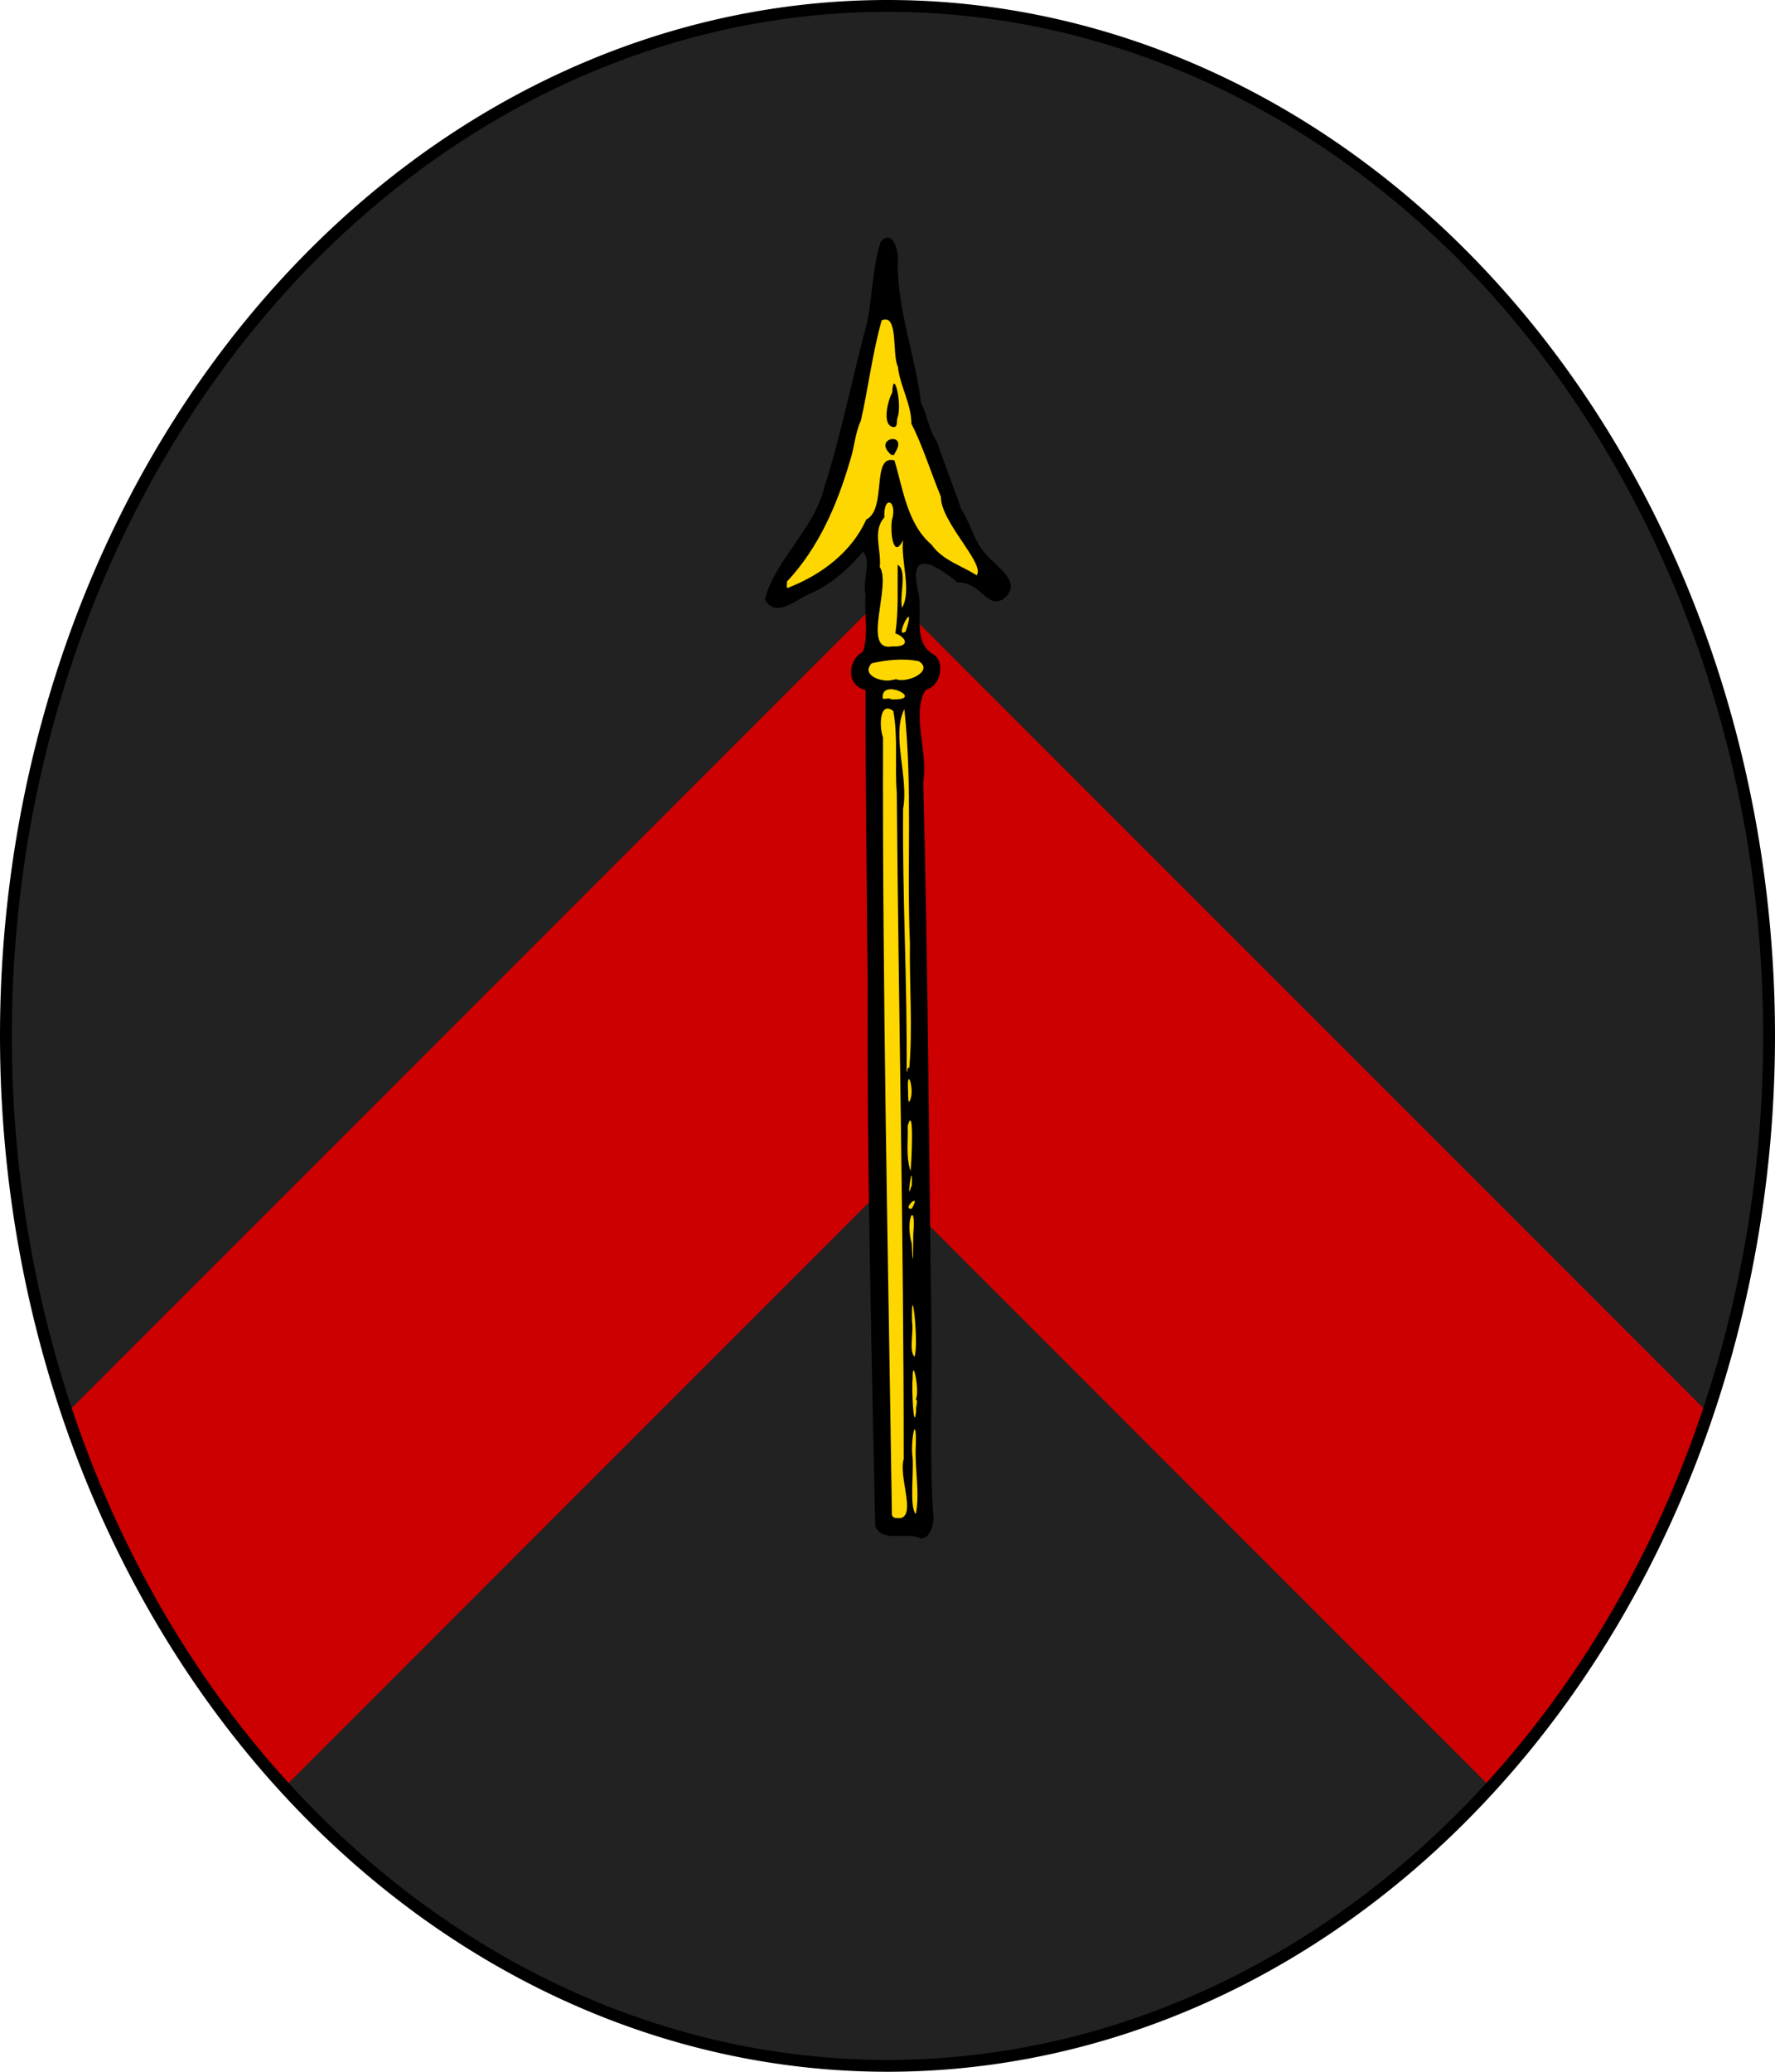
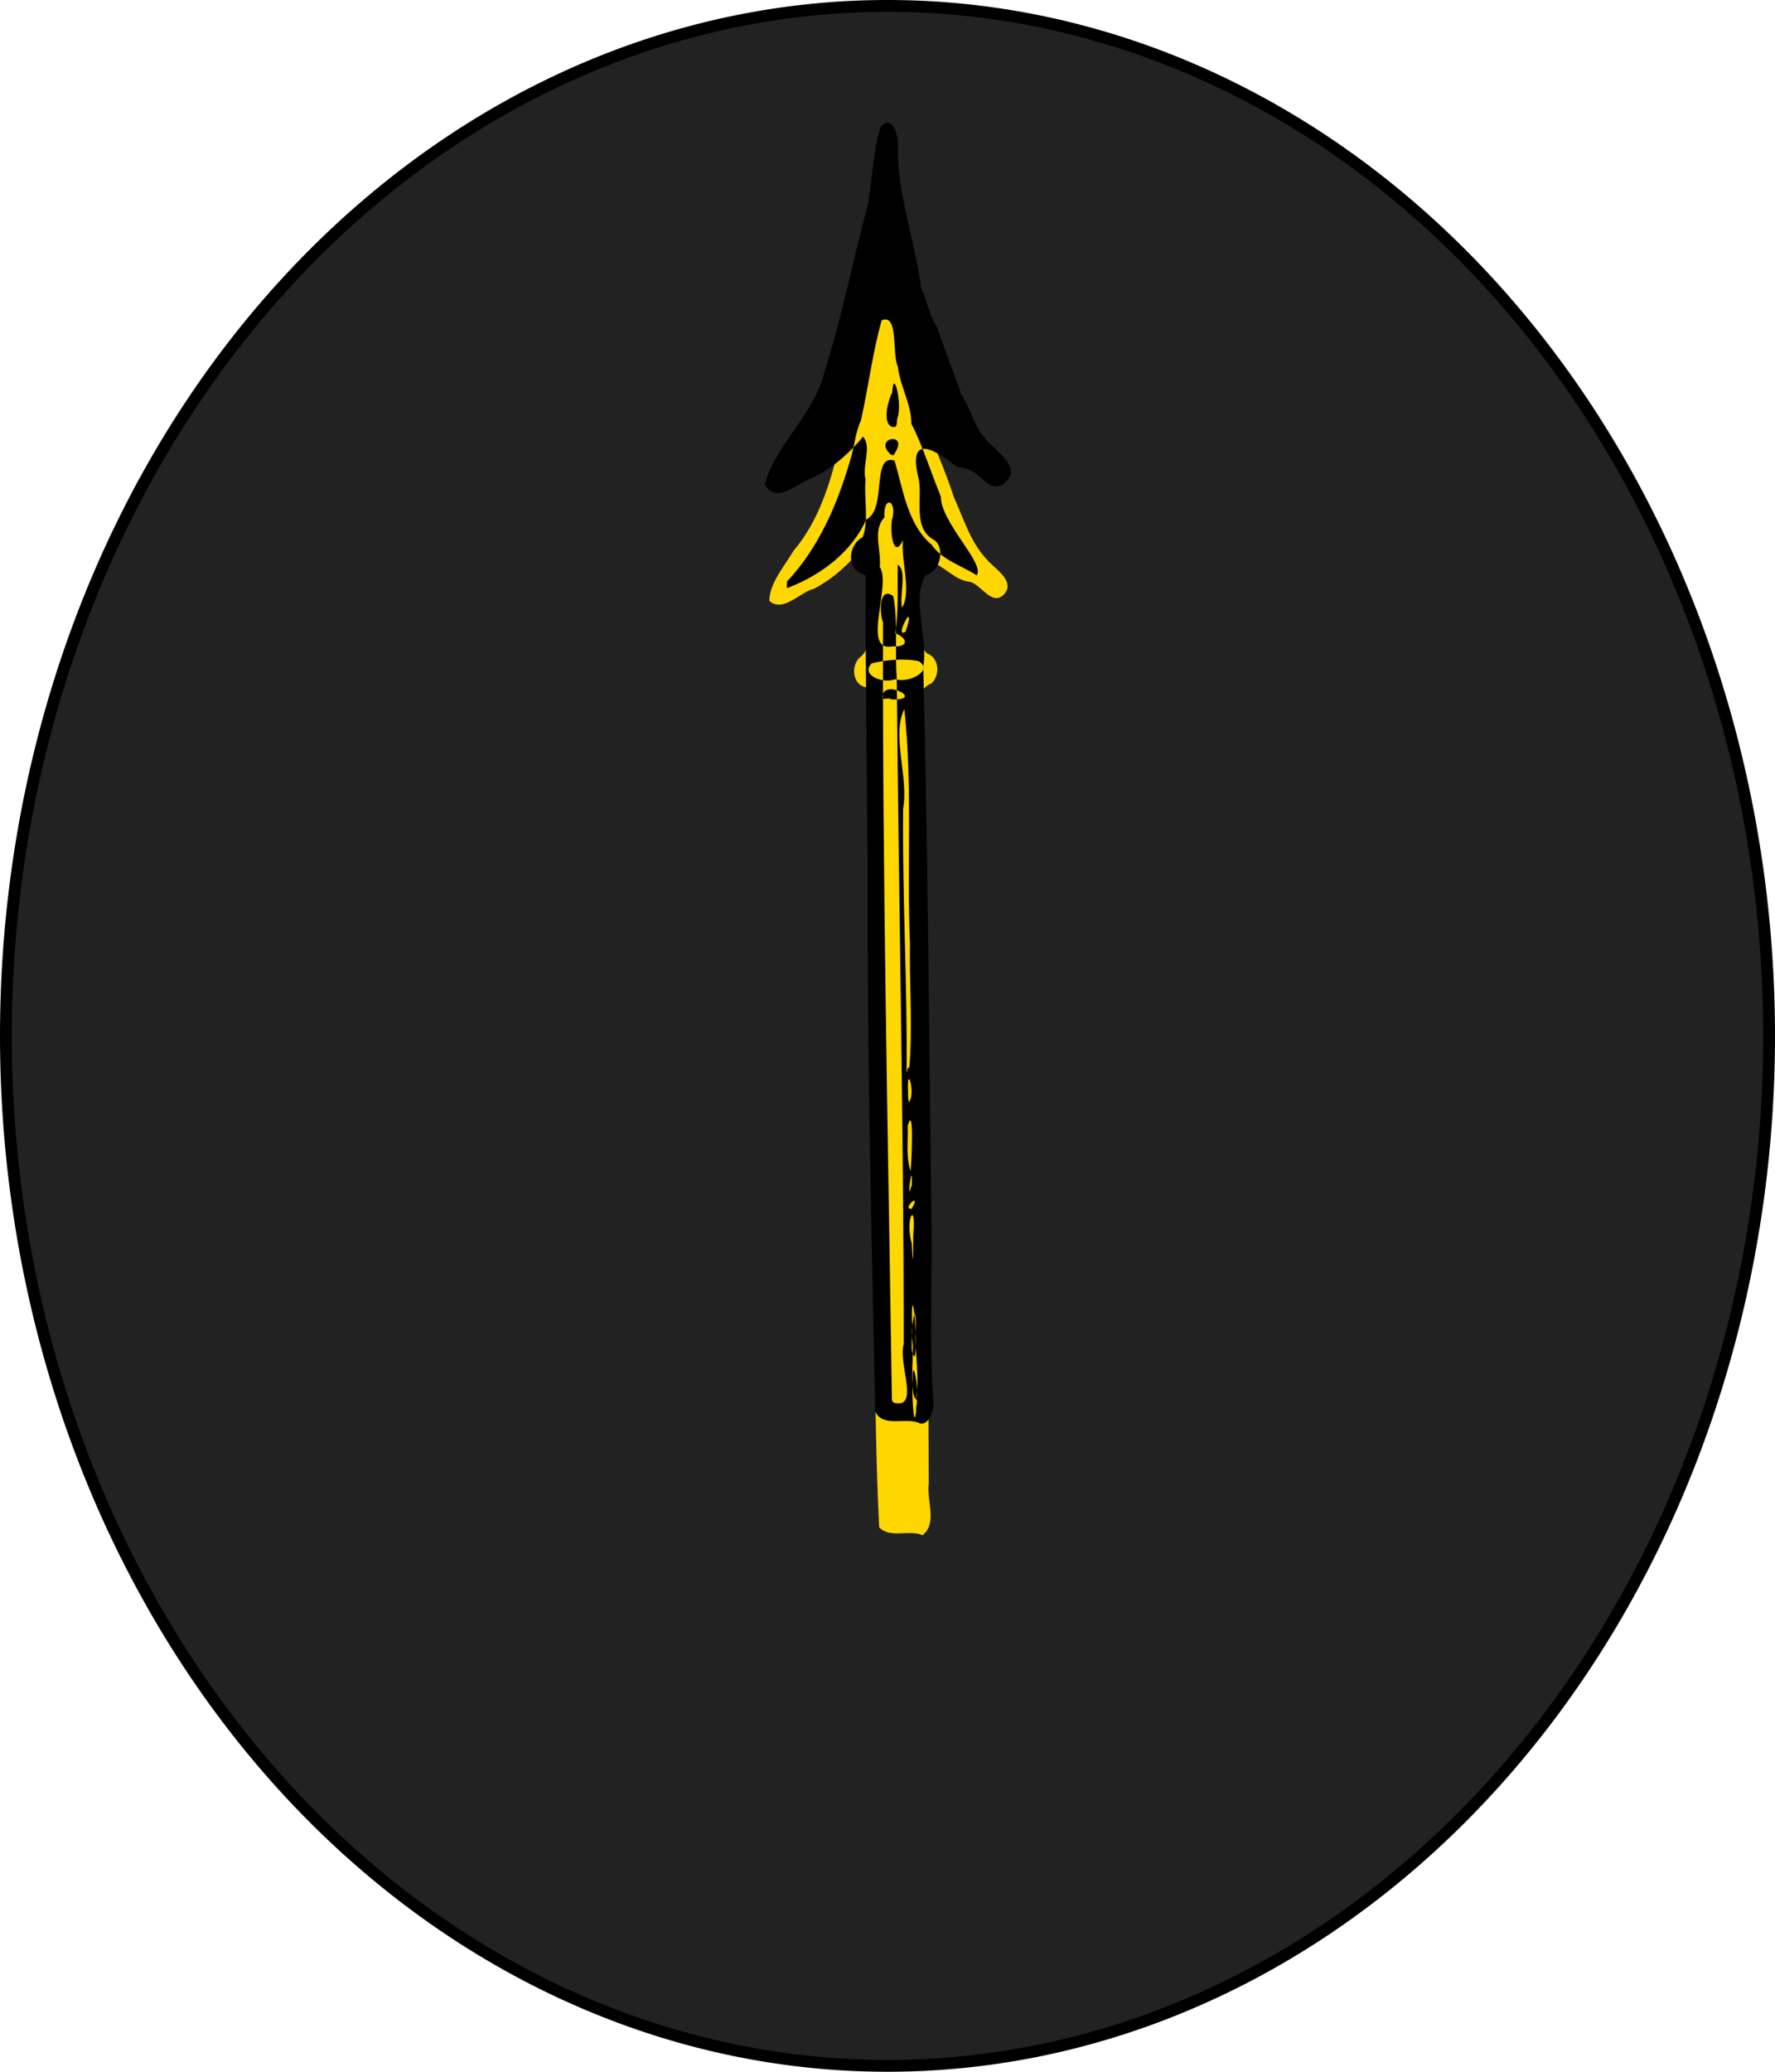
<svg xmlns="http://www.w3.org/2000/svg" width="120px" height="140px" viewBox="0 0 300 350" id="">
  <defs>
    <style type="text/css">
            .shield {
                fill: #222222;
            }
            .border {
                fill: none;
                stroke: #000000;
                stroke-width: 2;
            }
            .pattern {
                fill: #cc0000;
            }
            #charge_fill {
                fill: #ffd700;
            }
            #charge_outline {
                fill: #000000;
            }
        </style>
    <style type="text/css">
            .pattern {
                clip-path: url(#boundary);
            }
        </style>
    <clipPath id="boundary">
-       <path d="M 150,1 A 149,174 0 0 1 150,349 A 149,174 0 0 1 150,1 z" id="boundary-badge" class="boundary" />
-     </clipPath>
+       </clipPath>
  </defs>
  <g>
    <path d="M 150,1 A 149,174 0 0 1 150,349 A 149,174 0 0 1 150,1 z" id="badge" class="shield" />
    <path d="M 150,100 L 300,250 L 300,350 L 150,200 L 0,350 L 0,250 z" id="chevron" class="pattern" />
    <path id="charge_fill" d="m 149.84,40.67 c -1.89,2.46 -1.43,6.35 -2.1,9.42 -1.32,8.57 -3.9,16.94 -5.93,25.39 -1.54,6.3 -3.44,12.54 -7.68,17.56 -1.54,2.59 -4.11,5.54 -4.1,8.48 2.37,2.05 5.2,-1.53 7.5,-2.04 3.31,-1.69 6.03,-4.29 8.38,-7.09 2.32,2.55 0.22,6.22 0.81,9.25 -0.27,2.93 1.14,6.91 -1.1,9.19 -2.01,1.37 -1.62,5.26 1.16,5.31 0.24,32.94 0.29,65.88 0.78,98.81 0.39,14.34 0.31,28.83 1.03,43.07 1.84,1.95 5.13,0.32 7.32,1.34 2.6,-2 0.64,-5.97 1.06,-8.75 -0.1,-36.52 -0.51,-73.05 -1.22,-109.56 -0.33,-6.39 0.24,-12.76 -0.78,-19.1 -0.16,-2.45 0,-5.54 2.47,-6.5 1.48,-1.42 1.33,-4.29 -0.75,-5.06 -3.12,-3.12 -0.95,-8.03 -2.28,-11.87 -0.7,-1.96 0.64,-4.68 2.93,-3.6 2.43,0.79 4.05,3.17 6.66,3.38 1.91,0.56 3.68,4.17 5.69,2.12 2.1,-2.35 -1.88,-4.52 -3.1,-6.12 -2.62,-2.87 -3.81,-6.87 -5.41,-10.41 -1.78,-5.54 -4.38,-10.73 -6.06,-16.21 -1.29,-8.41 -4.15,-16.65 -4,-25.23 -0.22,-0.54 -0.44,-1.97 -1.28,-1.78 z" />
-     <path id="charge_outline" d="m 150.99,72.15 c -1.96,-0.25 -0.98,-4.43 -0.19,-5.83 0.18,-4.38 1.71,1.87 0.92,4.14 -0.25,0.52 0.12,1.75 -0.73,1.69 z m -0.35,4.7 c -3.39,-2.92 3.16,-4.09 0.55,-0.23 0,0.37 -0.31,0.23 -0.55,0.23 z m -17.15,22.33 c 5.46,-2.18 10.45,-5.95 12.92,-11.41 3.57,-1.77 0.76,-11.08 4.77,-9.98 1.45,4.83 2.16,10.74 6.28,14.24 1.83,2.63 5.02,3.49 7.61,5.16 1.5,-1.95 -6.08,-8.92 -6.05,-13.29 -1.65,-3.99 -3.17,-8.85 -4.98,-12.3 0,-3.35 -1.93,-6.38 -2.29,-9.66 -1.03,-2.1 0.17,-9.06 -2.73,-7.83 -1.55,5.45 -2.25,11.35 -3.52,16.95 -1.01,2.19 -1.06,4.44 -1.83,6.77 -2.17,7.44 -5.32,14.73 -10.67,20.43 0.13,0.33 -0.36,1.42 0.49,0.92 z m 19.59,7.5 c 2.02,-6.28 -2.23,1.56 0,0 z m -2.28,2.52 c 3.2,0.16 2.32,-1.6 0.53,-2.19 0.56,-3.84 0.34,-7.74 0.39,-11.61 1.66,1.01 0.27,5.07 0.73,7.27 1.68,-2.81 -0.21,-7.82 0.17,-11.41 -1.52,3.16 -2.19,-0.79 -1.88,-3.35 1.01,-3.4 -1.46,-4.41 -1.27,-0.49 -2.08,2.25 -0.45,5.59 -0.78,8.35 2.05,3.08 -3.18,14.41 2.11,13.43 z m 0.52,5.5 c 1.86,0.86 6.61,-1.29 3.99,-2.99 -2.47,-0.54 -5.59,-0.23 -7.98,0.35 -1.96,2.05 1.95,3.39 3.68,2.76 l 0.31,0 0,-0.12 z m -0.77,3.45 c 6.29,0.27 -1.9,-3.9 -1.34,-0.11 0.29,0.13 1.26,-0.22 1.34,0.11 z m 3.14,62.26 c 0.58,-6.92 0,-14.05 0.1,-21.05 -0.55,-13.17 0.46,-26.47 -0.94,-39.56 -2.24,4.41 0.77,11.47 -0.21,16.81 -0.15,14.83 0.73,29.66 0.59,44.49 0.25,-0.1 0,-0.9 0.48,-0.69 z m 0,5.69 c 1.09,-1.59 -0.5,-6.6 -0.21,-1.69 0,0.48 0,2.01 0.21,1.69 z m 0.22,11.73 c 0.12,-1.05 0.67,-11.65 -0.5,-7.64 0.11,2.54 -0.35,5.24 0.5,7.64 z m 0.19,2.59 c 0.21,-5.41 -0.97,3.5 -0.1,0 l 0,0 0.1,0 z m 0,3.77 c 1.8,-3.14 -1.86,0.24 0,0 z m 0.27,4.19 c 0.5,-5.79 -1.47,-2.47 -0.27,1.68 0.31,6.91 0.21,-2.04 0.27,-1.68 z m 0.19,20.83 c 0.8,-2.17 -0.59,-14.03 -0.41,-5.88 0.3,1.71 -0.56,4.88 0.41,5.88 z m 0.23,7.19 c 0.71,-1.35 -0.59,-7.62 -0.54,-3.52 -0.19,1.58 0.16,9.51 0.61,5.4 -0.17,-0.43 0.43,-1.79 -0.1,-1.88 z m 0,19.4 c 0.72,-3.68 -0.24,-7.86 0,-11.7 0.11,-5.81 -0.95,-0.65 -0.55,2.14 0.21,2.85 -0.57,8.52 0.58,9.56 z m -2.48,0.65 c 2.43,-0.76 -0.44,-6.94 0.43,-9.97 0,-37.53 -0.86,-75.05 -1.17,-112.58 -0.36,-4.53 0.23,-9.44 -0.59,-13.79 -2.43,-1.8 -2.36,2.86 -1.74,4.43 -0.1,43.66 0.86,87.31 1.5,130.96 -0.11,1.22 1.03,0.94 1.57,0.95 z m 3.26,3.45 c -2.27,-1.24 -6.39,0.84 -7.65,-2.08 -0.62,-30.57 -1.4,-61.14 -1.27,-91.73 -0.14,-16.51 -0.37,-33.02 -0.36,-49.53 -3.25,-0.66 -3.15,-4.95 -0.47,-6.44 1.08,-2.9 0.17,-6.53 0.47,-9.72 -0.62,-2.37 1.11,-5.54 -0.43,-7.22 -2.11,2.6 -5.29,5.49 -8.74,7.03 -2.42,0.88 -5.89,4.41 -7.85,1.08 1.68,-6.66 8.37,-11.89 10.07,-19.04 2.93,-9.13 4.73,-18.62 7.24,-27.85 0.88,-4.44 0.91,-9.34 2.25,-13.53 2.09,-2.47 3.22,1.92 2.89,3.58 0,8.06 3,15.83 3.97,23.66 1.06,2.07 1.25,4.5 2.7,6.56 1.23,3.79 2.79,7.56 4.13,11.48 1.51,2.09 1.99,5.2 4.06,7.41 1.84,2.28 6.64,4.93 2.84,7.76 -2.86,1.31 -3.59,-2.99 -7.59,-2.94 -4.86,-3.94 -8.26,-5.09 -6.59,1.81 0.77,3.52 -1.13,8.5 2.75,10.5 1.8,1.49 0.87,5.33 -1.56,5.88 -2.44,3.94 0.49,10.68 -0.39,15.47 0.8,30.68 0.95,61.37 1.38,92.05 0.18,10.46 -0.36,20.97 0.28,31.4 0.38,1.68 -0.48,4.59 -2.13,4.41 z" />
+     <path id="charge_outline" d="m 150.99,72.15 c -1.96,-0.25 -0.98,-4.43 -0.19,-5.83 0.18,-4.38 1.71,1.87 0.92,4.14 -0.25,0.52 0.12,1.75 -0.73,1.69 z m -0.35,4.7 c -3.39,-2.92 3.16,-4.09 0.55,-0.23 0,0.37 -0.31,0.23 -0.55,0.23 z m -17.15,22.33 c 5.46,-2.18 10.45,-5.95 12.92,-11.41 3.57,-1.77 0.76,-11.08 4.77,-9.98 1.45,4.83 2.16,10.74 6.28,14.24 1.83,2.63 5.02,3.49 7.61,5.16 1.5,-1.95 -6.08,-8.92 -6.05,-13.29 -1.65,-3.99 -3.17,-8.85 -4.98,-12.3 0,-3.35 -1.93,-6.38 -2.29,-9.66 -1.03,-2.1 0.17,-9.06 -2.73,-7.83 -1.55,5.45 -2.25,11.35 -3.52,16.95 -1.01,2.19 -1.06,4.44 -1.83,6.77 -2.17,7.44 -5.32,14.73 -10.67,20.43 0.13,0.33 -0.36,1.42 0.49,0.92 z m 19.59,7.5 c 2.02,-6.28 -2.23,1.56 0,0 z m -2.28,2.52 c 3.2,0.16 2.32,-1.6 0.53,-2.19 0.56,-3.84 0.34,-7.74 0.39,-11.61 1.66,1.01 0.27,5.07 0.73,7.27 1.68,-2.81 -0.21,-7.82 0.17,-11.41 -1.52,3.16 -2.19,-0.79 -1.88,-3.35 1.01,-3.4 -1.46,-4.41 -1.27,-0.49 -2.08,2.25 -0.45,5.59 -0.78,8.35 2.05,3.08 -3.18,14.41 2.11,13.43 z m 0.52,5.5 c 1.86,0.86 6.61,-1.29 3.99,-2.99 -2.47,-0.54 -5.59,-0.23 -7.98,0.35 -1.96,2.05 1.95,3.39 3.68,2.76 l 0.31,0 0,-0.12 z m -0.77,3.45 c 6.29,0.27 -1.9,-3.9 -1.34,-0.11 0.29,0.13 1.26,-0.22 1.34,0.11 z m 3.14,62.26 c 0.58,-6.92 0,-14.05 0.1,-21.05 -0.55,-13.17 0.46,-26.47 -0.94,-39.56 -2.24,4.41 0.77,11.47 -0.21,16.81 -0.15,14.83 0.73,29.66 0.59,44.49 0.25,-0.1 0,-0.9 0.48,-0.69 z m 0,5.69 c 1.09,-1.59 -0.5,-6.6 -0.21,-1.69 0,0.48 0,2.01 0.21,1.69 z m 0.22,11.73 c 0.12,-1.05 0.67,-11.65 -0.5,-7.64 0.11,2.54 -0.35,5.24 0.5,7.64 z m 0.19,2.59 c 0.21,-5.41 -0.97,3.5 -0.1,0 l 0,0 0.1,0 z m 0,3.77 c 1.8,-3.14 -1.86,0.24 0,0 z m 0.27,4.19 c 0.5,-5.79 -1.47,-2.47 -0.27,1.68 0.31,6.91 0.21,-2.04 0.27,-1.68 z m 0.19,20.83 c 0.8,-2.17 -0.59,-14.03 -0.41,-5.88 0.3,1.71 -0.56,4.88 0.41,5.88 z m 0.23,7.19 c 0.71,-1.35 -0.59,-7.62 -0.54,-3.52 -0.19,1.58 0.16,9.51 0.61,5.4 -0.17,-0.43 0.43,-1.79 -0.1,-1.88 z c 0.72,-3.68 -0.24,-7.86 0,-11.7 0.11,-5.81 -0.95,-0.65 -0.55,2.14 0.21,2.85 -0.57,8.52 0.58,9.56 z m -2.48,0.65 c 2.43,-0.76 -0.44,-6.94 0.43,-9.97 0,-37.53 -0.86,-75.05 -1.17,-112.58 -0.36,-4.53 0.23,-9.44 -0.59,-13.79 -2.43,-1.8 -2.36,2.86 -1.74,4.43 -0.1,43.66 0.86,87.31 1.5,130.96 -0.11,1.22 1.03,0.94 1.57,0.95 z m 3.26,3.45 c -2.27,-1.24 -6.39,0.84 -7.65,-2.08 -0.62,-30.57 -1.4,-61.14 -1.27,-91.73 -0.14,-16.51 -0.37,-33.02 -0.36,-49.53 -3.25,-0.66 -3.15,-4.95 -0.47,-6.44 1.08,-2.9 0.17,-6.53 0.47,-9.72 -0.62,-2.37 1.11,-5.54 -0.43,-7.22 -2.11,2.6 -5.29,5.49 -8.74,7.03 -2.42,0.88 -5.89,4.41 -7.85,1.08 1.68,-6.66 8.37,-11.89 10.07,-19.04 2.93,-9.13 4.73,-18.62 7.24,-27.85 0.88,-4.44 0.91,-9.34 2.25,-13.53 2.09,-2.47 3.22,1.92 2.89,3.58 0,8.06 3,15.83 3.97,23.66 1.06,2.07 1.25,4.5 2.7,6.56 1.23,3.79 2.79,7.56 4.13,11.48 1.51,2.09 1.99,5.2 4.06,7.41 1.84,2.28 6.64,4.93 2.84,7.76 -2.86,1.31 -3.59,-2.99 -7.59,-2.94 -4.86,-3.94 -8.26,-5.09 -6.59,1.81 0.77,3.52 -1.13,8.5 2.75,10.5 1.8,1.49 0.87,5.33 -1.56,5.88 -2.44,3.94 0.49,10.68 -0.39,15.47 0.8,30.68 0.95,61.37 1.38,92.05 0.18,10.46 -0.36,20.97 0.28,31.4 0.38,1.68 -0.48,4.59 -2.13,4.41 z" />
    <path d="M 150,1 A 149,174 0 0 1 150,349 A 149,174 0 0 1 150,1 z" id="border-badge" class="border" />
  </g>
</svg>